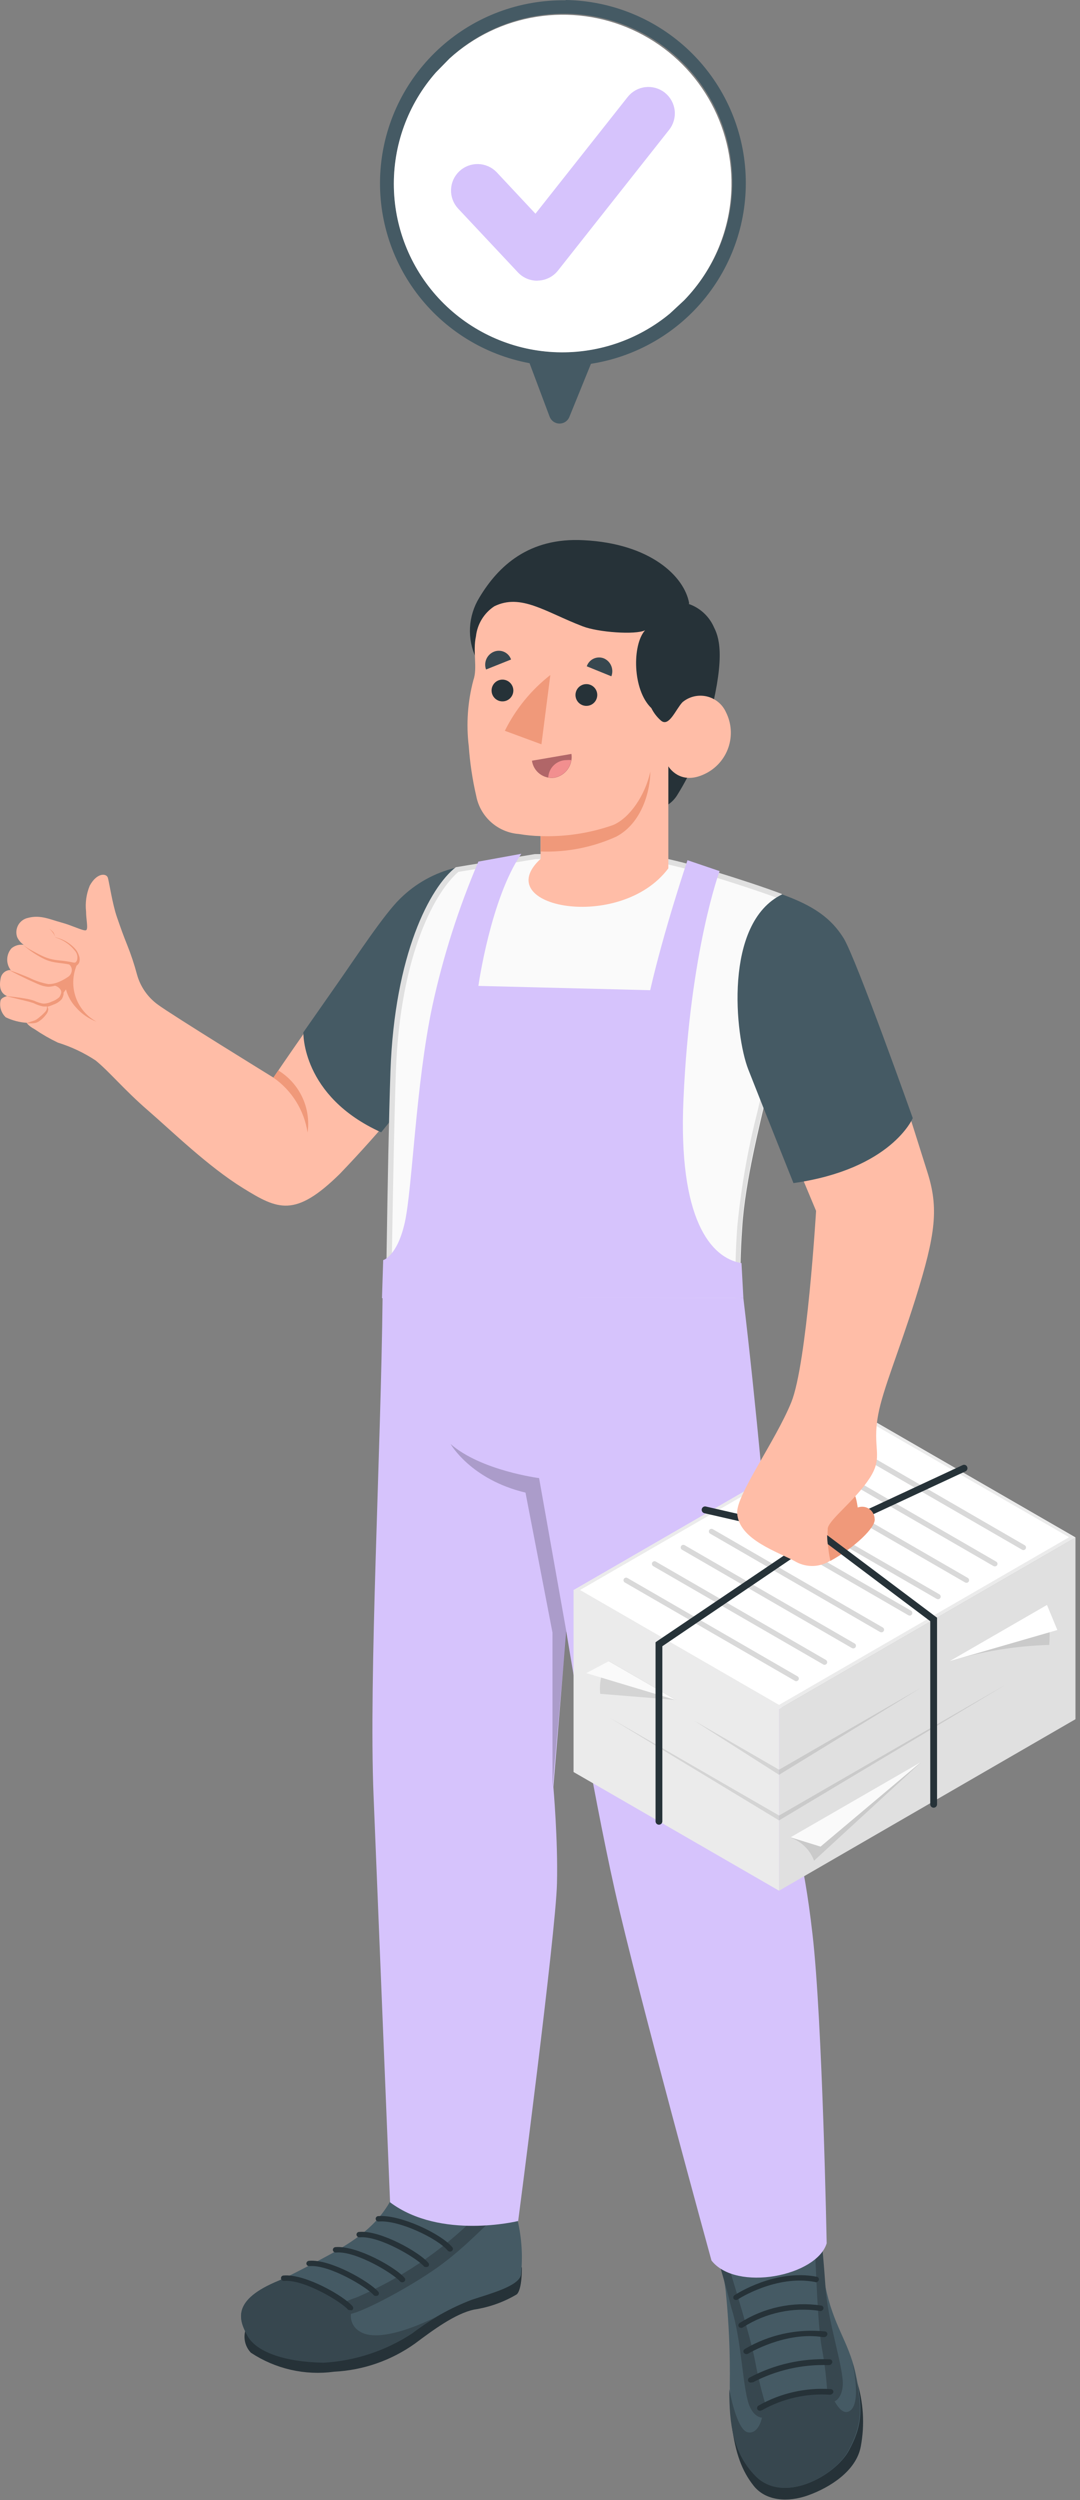
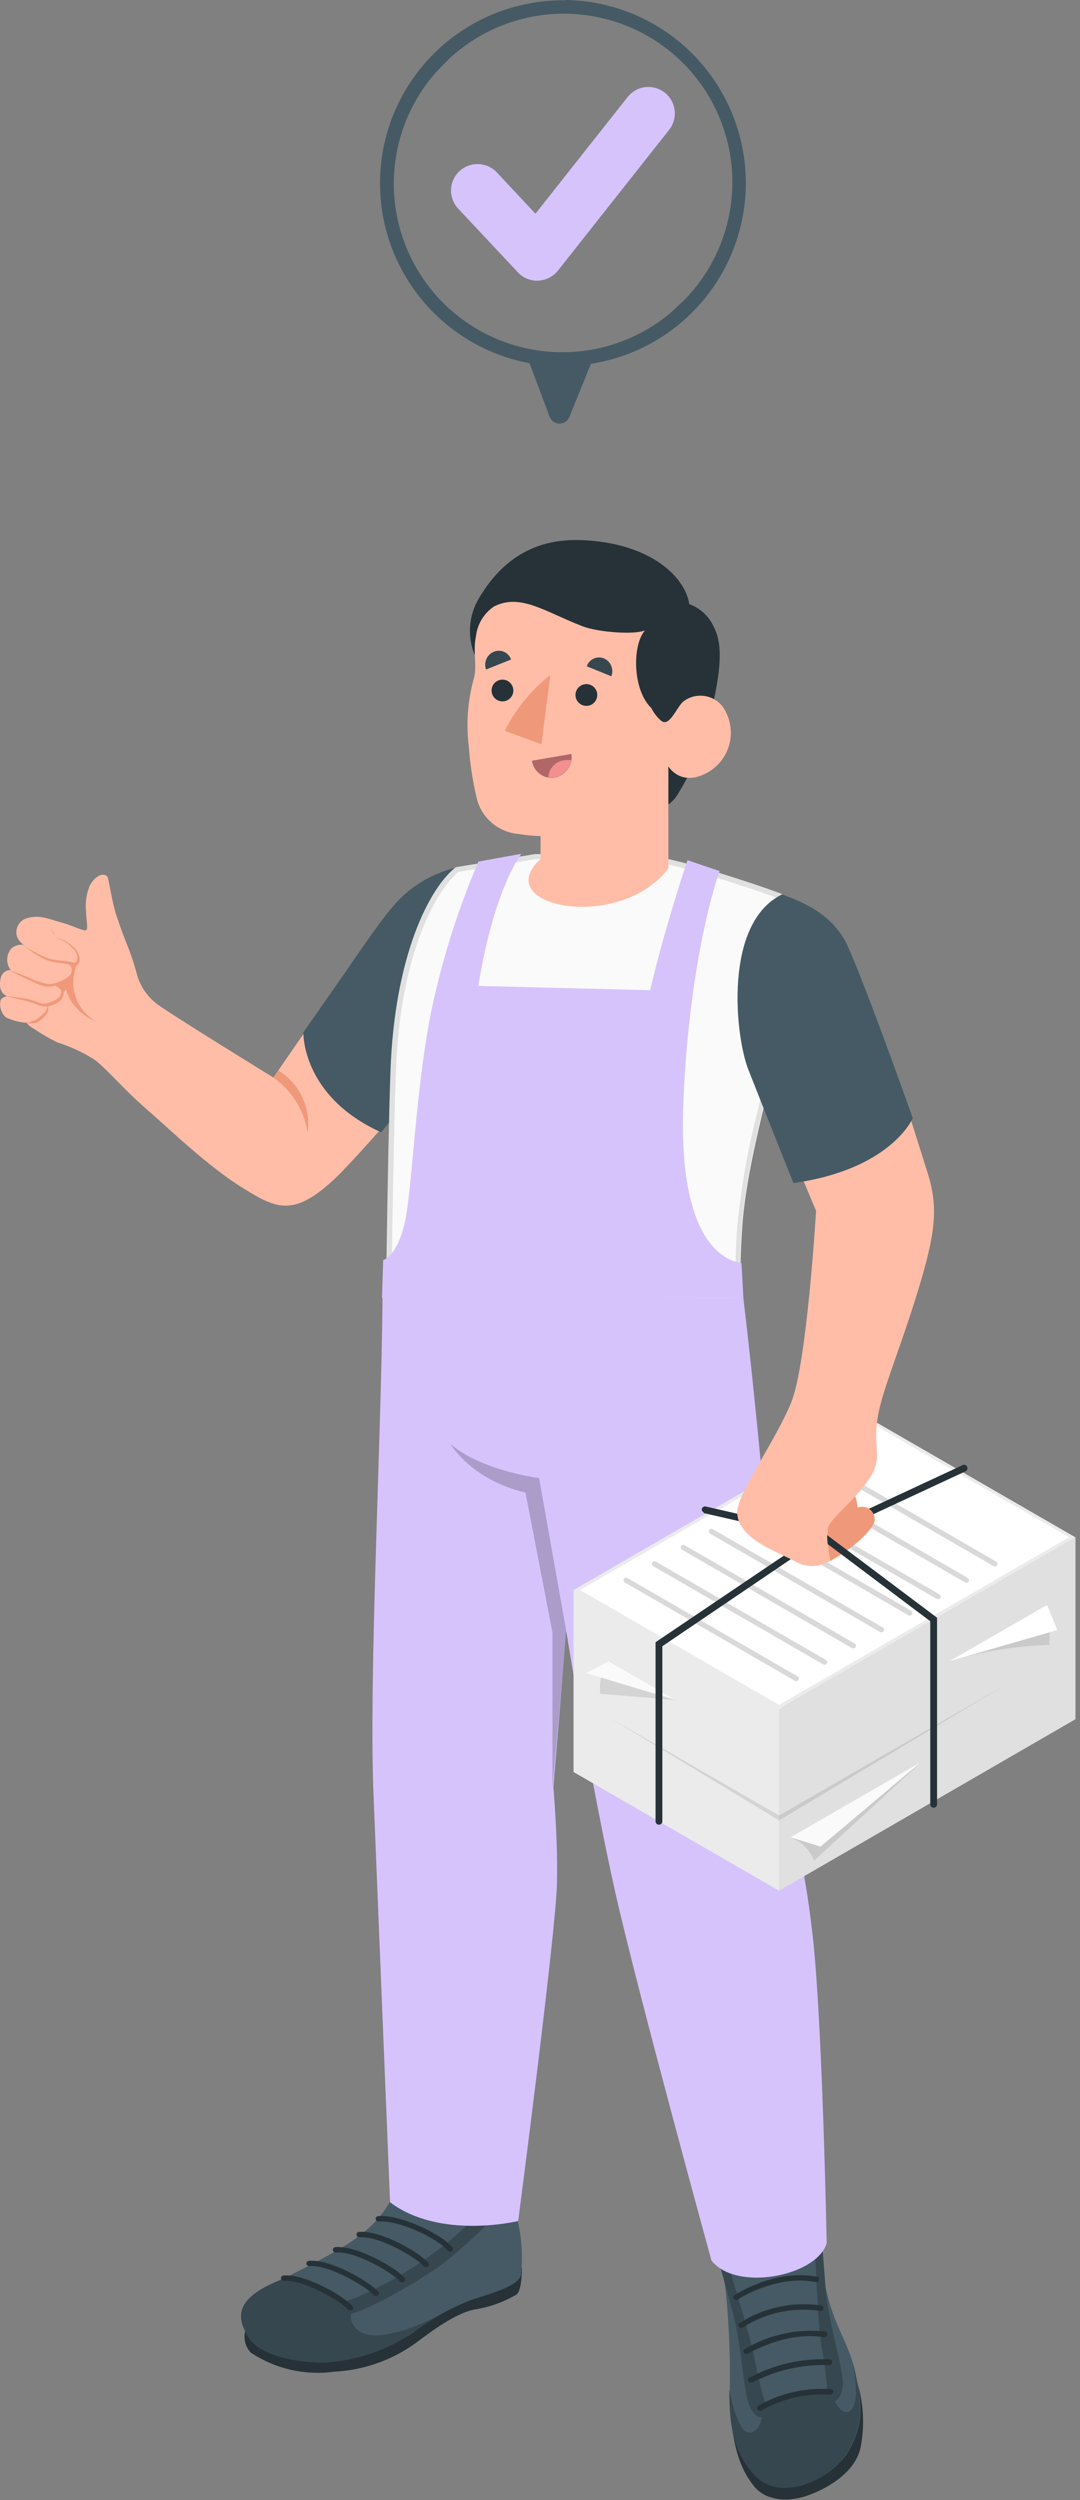
<svg xmlns="http://www.w3.org/2000/svg" width="108" height="250" viewBox="0 0 108 250" fill="none">
  <rect x="0" y="0" width="108" height="250" fill="#808080" stroke="none" />
  <path d="M56.545 0.03C51.961 -0.031 47.522 1.63 44.104 4.684C40.687 7.739 38.54 11.965 38.089 16.527C37.638 21.088 38.915 25.653 41.667 29.318C44.42 32.983 48.448 35.482 52.955 36.32L54.955 41.65C55.028 41.857 55.163 42.036 55.342 42.163C55.521 42.29 55.735 42.358 55.955 42.358C56.174 42.358 56.388 42.29 56.568 42.163C56.747 42.036 56.882 41.857 56.955 41.65L59.095 36.38C63.623 35.675 67.723 33.297 70.582 29.716C73.442 26.134 74.854 21.61 74.538 17.038C74.223 12.466 72.203 8.178 68.879 5.023C65.554 1.868 61.167 0.076 56.585 0L56.545 0.03ZM68.405 30.03L66.995 31.34C63.73 34.05 59.564 35.428 55.327 35.2C51.091 34.972 47.096 33.154 44.142 30.11C41.187 27.065 39.489 23.018 39.388 18.777C39.286 14.536 40.789 10.412 43.595 7.23L44.945 5.85C48.174 2.863 52.444 1.257 56.842 1.376C61.239 1.495 65.416 3.329 68.48 6.487C71.543 9.644 73.25 13.874 73.236 18.273C73.222 22.673 71.488 26.892 68.405 30.03Z" fill="#455A64" />
-   <path d="M73.145 18.59C73.079 22.871 71.384 26.965 68.405 30.04L66.995 31.35C63.73 34.059 59.563 35.438 55.327 35.21C51.091 34.982 47.096 33.164 44.141 30.12C41.187 27.075 39.489 23.028 39.388 18.787C39.286 14.545 40.789 10.422 43.595 7.24L44.945 5.86C47.377 3.648 50.404 2.196 53.652 1.682C56.899 1.168 60.227 1.615 63.223 2.968C66.22 4.321 68.756 6.52 70.519 9.296C72.282 12.072 73.194 15.302 73.145 18.59Z" fill="white" />
  <path d="M53.715 28.07C53.352 28.071 52.994 27.996 52.662 27.852C52.33 27.707 52.031 27.495 51.785 27.23L45.785 20.83C45.319 20.314 45.075 19.637 45.104 18.942C45.133 18.248 45.434 17.593 45.941 17.119C46.449 16.644 47.122 16.388 47.817 16.405C48.511 16.422 49.171 16.711 49.655 17.21L53.545 21.37L62.765 9.7C63.2 9.15 63.835 8.795 64.532 8.713C65.229 8.632 65.929 8.83 66.48 9.265C67.03 9.7 67.385 10.336 67.467 11.033C67.548 11.729 67.35 12.43 66.915 12.98L55.795 27.06C55.555 27.363 55.251 27.61 54.906 27.782C54.56 27.955 54.181 28.05 53.795 28.06L53.715 28.07Z" fill="#D6C3FC" />
  <path d="M9.557 106.041C10.966 107.191 12.406 108.971 14.796 111.041C17.186 113.111 20.797 116.641 24.287 118.801C27.776 120.961 29.497 121.801 33.986 117.381C38.099 113.097 41.893 108.518 45.337 103.681L45.596 86.851C41.867 87.851 39.706 89.851 37.346 93.291C32.897 99.801 29.887 104.001 27.346 107.761C27.346 107.761 17.087 101.441 15.757 100.441C14.752 99.701 14.026 98.644 13.697 97.441C13.425 96.421 13.091 95.419 12.697 94.441C12.296 93.441 12.146 93.011 11.697 91.721C11.246 90.431 10.927 88.261 10.787 87.781C10.646 87.301 9.687 87.261 8.977 88.561C8.637 89.379 8.51 90.27 8.607 91.151C8.607 91.941 8.847 92.901 8.607 93.021C8.367 93.141 7.257 92.551 6.137 92.251C5.017 91.951 4.037 91.451 2.787 91.791C2.584 91.835 2.393 91.923 2.226 92.047C2.06 92.171 1.921 92.329 1.82 92.51C1.719 92.692 1.658 92.892 1.64 93.099C1.622 93.306 1.648 93.514 1.717 93.711C1.86 94.021 2.085 94.287 2.367 94.481C2.152 94.452 1.935 94.468 1.727 94.526C1.518 94.584 1.325 94.685 1.157 94.821C0.892 95.118 0.738 95.497 0.722 95.894C0.705 96.292 0.827 96.683 1.067 97.001C0.828 96.997 0.597 97.079 0.413 97.231C0.23 97.383 0.107 97.596 0.067 97.831C-0.083 98.571 -0.023 99.301 0.707 99.611C0.707 99.611 0.097 99.741 0.047 100.091C-0.011 100.386 0.007 100.692 0.1 100.979C0.193 101.266 0.357 101.524 0.577 101.731C1.235 102.047 1.948 102.234 2.677 102.281C2.677 102.281 2.777 102.551 3.477 102.931C4.211 103.433 4.983 103.878 5.787 104.261C7.121 104.674 8.39 105.273 9.557 106.041Z" fill="#FFBDA7" />
  <path d="M27.336 107.76C28.251 108.395 29.026 109.211 29.614 110.157C30.202 111.102 30.591 112.159 30.756 113.26C30.929 112.05 30.744 110.816 30.223 109.711C29.702 108.605 28.869 107.677 27.826 107.04L27.336 107.76Z" fill="#F0997A" />
  <path d="M45.587 86.77C43.481 87.269 41.554 88.339 40.017 89.861C38.426 91.391 35.547 95.781 33.837 98.221L30.337 103.231C30.337 103.231 30.127 109.621 38.117 113.231L45.647 103.931L45.587 86.77Z" fill="#455A64" />
  <path d="M4.688 100.641C4.703 100.735 4.697 100.832 4.669 100.924C4.641 101.016 4.593 101.1 4.528 101.171C4.362 101.356 4.182 101.526 3.988 101.681C3.898 101.766 3.801 101.843 3.698 101.911C3.601 101.981 3.493 102.036 3.378 102.071L2.648 102.311C2.91 102.345 3.175 102.345 3.438 102.311C3.579 102.293 3.716 102.245 3.838 102.171C3.952 102.097 4.062 102.017 4.168 101.931C4.37 101.754 4.548 101.553 4.698 101.331C4.776 101.208 4.821 101.066 4.828 100.921C4.816 100.833 4.789 100.748 4.748 100.671C4.95 100.619 5.148 100.548 5.338 100.461C5.662 100.356 5.952 100.166 6.178 99.911C6.265 99.762 6.326 99.6 6.358 99.431C6.363 99.377 6.363 99.324 6.358 99.271L6.598 98.941C6.778 99.614 7.122 100.232 7.598 100.741C8.155 101.381 8.863 101.873 9.658 102.171C8.692 101.646 7.953 100.784 7.584 99.748C7.215 98.713 7.241 97.578 7.658 96.561C7.764 96.491 7.85 96.394 7.908 96.281C7.99 96.058 7.99 95.813 7.908 95.591C7.844 95.379 7.746 95.18 7.618 95.001C7.086 94.352 6.348 93.904 5.528 93.731C5.491 93.555 5.427 93.386 5.338 93.231C5.21 93.091 5.069 92.964 4.918 92.851C5.054 92.978 5.178 93.119 5.288 93.271C5.4 93.414 5.485 93.576 5.538 93.751C6.305 93.974 6.984 94.432 7.478 95.061C7.599 95.193 7.683 95.356 7.72 95.532C7.757 95.708 7.746 95.89 7.688 96.061C7.588 96.241 7.528 96.291 7.328 96.251C7.128 96.211 6.938 96.171 6.738 96.141C6.328 96.071 5.918 96.051 5.518 95.991C5.125 95.93 4.742 95.819 4.378 95.661C4.008 95.501 3.658 95.311 3.298 95.111C2.947 94.93 2.612 94.719 2.298 94.481C2.905 95.016 3.577 95.473 4.298 95.841C4.667 96.034 5.066 96.166 5.478 96.231C5.888 96.301 6.298 96.331 6.688 96.401L6.928 96.451C7.069 96.573 7.159 96.745 7.178 96.931C7.189 97.092 7.154 97.254 7.076 97.396C6.998 97.537 6.88 97.654 6.738 97.731C6.455 97.921 6.154 98.082 5.838 98.211C5.521 98.342 5.181 98.41 4.838 98.411C4.163 98.29 3.509 98.071 2.898 97.761C2.248 97.491 1.598 97.231 0.898 97.001C1.518 97.341 2.148 97.651 2.778 97.951L3.778 98.401C4.111 98.557 4.47 98.652 4.838 98.681C5.061 98.67 5.283 98.633 5.498 98.571C5.714 98.63 5.904 98.76 6.038 98.941C6.078 98.996 6.106 99.06 6.118 99.127C6.13 99.195 6.127 99.265 6.108 99.331C6.07 99.47 6.009 99.602 5.928 99.721C5.708 99.919 5.449 100.069 5.168 100.161C4.901 100.295 4.606 100.364 4.308 100.361C4.006 100.307 3.714 100.213 3.438 100.081C3.132 99.975 2.817 99.898 2.498 99.851C1.868 99.741 1.238 99.661 0.598 99.611L2.458 100.061C2.762 100.129 3.062 100.212 3.358 100.311C3.652 100.461 3.964 100.572 4.288 100.641C4.42 100.657 4.555 100.657 4.688 100.641Z" fill="#F0997A" />
  <path d="M63.895 85.34C66.366 85.791 68.81 86.382 71.215 87.11C73.975 87.96 76.315 88.73 78.215 89.44C78.404 96.272 77.854 103.105 76.575 109.82C76.105 112.01 74.505 118.08 74.225 122.73C73.882 127.568 74.013 132.427 74.615 137.24C74.615 137.24 67.455 142.56 52.145 141.41C40.145 140.5 38.555 136.07 38.555 136.07C38.555 136.07 38.775 116.07 39.085 107.17C39.495 95.52 43.025 88.8 45.625 86.77L53.515 85.46L63.895 85.34Z" fill="#FAFAFA" />
  <path d="M63.856 85.84L64.746 86.02C66.884 86.421 68.998 86.946 71.076 87.59C73.766 88.42 75.946 89.14 77.716 89.79C77.875 96.469 77.326 103.147 76.076 109.71C75.996 110.11 75.866 110.63 75.726 111.24C74.765 115.003 74.097 118.834 73.726 122.7C73.381 127.464 73.505 132.25 74.096 136.99C72.906 137.76 67.096 141.07 56.406 141.07C55.026 141.07 53.606 141.01 52.176 140.91C41.526 140.1 39.326 136.5 39.056 135.97C39.056 134.37 39.296 115.61 39.586 107.19C40.016 95.19 43.666 89.03 45.836 87.19L53.556 85.91L63.866 85.79M63.866 85.29L53.476 85.41L45.586 86.72C42.986 88.72 39.456 95.47 39.046 107.12C38.736 115.98 38.516 136.02 38.516 136.02C38.516 136.02 40.076 140.45 52.106 141.36C53.596 141.47 55.016 141.52 56.366 141.52C68.746 141.52 74.576 137.19 74.576 137.19C73.974 132.378 73.843 127.518 74.186 122.68C74.466 118.03 76.066 111.96 76.536 109.77C77.815 103.056 78.365 96.223 78.176 89.39C76.286 88.68 73.946 87.91 71.176 87.06C68.771 86.332 66.327 85.741 63.856 85.29H63.866Z" fill="#E0E0E0" />
  <path d="M68.256 60.23C68.951 60.361 69.604 60.66 70.155 61.104C70.706 61.547 71.14 62.119 71.416 62.77C72.036 63.98 72.486 66.18 70.776 72.471C70.125 74.923 69.114 77.265 67.776 79.421C67.379 80.114 66.731 80.629 65.966 80.861L66.096 76.02L66.276 72.65C66.276 72.65 63.556 70.191 63.276 67.77C63.038 66.085 63.357 64.368 64.186 62.88L68.256 60.23Z" fill="#263238" />
  <path d="M68.918 60.34C68.448 57.62 64.998 54.34 58.348 54.02C52.898 53.73 49.828 56.59 47.928 59.77C47.375 60.673 47.057 61.698 47.001 62.755C46.945 63.811 47.154 64.865 47.608 65.82L64.288 64.96L68.918 60.34Z" fill="#263238" />
  <path d="M70.486 77.391C67.976 78.611 66.836 76.631 66.836 76.631V86.831C62.026 93.271 48.836 90.711 54.056 85.891V83.611C53.328 83.592 52.603 83.522 51.886 83.401C50.858 83.323 49.885 82.91 49.115 82.225C48.346 81.541 47.822 80.622 47.626 79.611C47.245 77.966 46.995 76.294 46.876 74.611C46.61 72.405 46.766 70.168 47.336 68.021C47.776 66.791 47.256 65.161 47.596 63.631C47.663 63.027 47.861 62.446 48.178 61.928C48.494 61.409 48.92 60.967 49.426 60.631C52.096 59.311 54.556 61.211 58.266 62.631C59.806 63.231 63.526 63.501 64.506 63.031C63.216 64.461 63.226 68.981 65.136 70.811C65.368 71.282 65.691 71.704 66.086 72.051C66.896 72.761 67.566 70.941 68.246 70.221C68.578 69.943 68.969 69.747 69.389 69.646C69.81 69.545 70.248 69.543 70.669 69.64C71.091 69.737 71.484 69.93 71.818 70.204C72.152 70.478 72.418 70.826 72.596 71.221C72.869 71.763 73.032 72.355 73.073 72.961C73.115 73.567 73.035 74.175 72.839 74.75C72.642 75.325 72.333 75.854 71.929 76.308C71.525 76.761 71.034 77.129 70.486 77.391Z" fill="#FFBDA7" />
-   <path d="M54.084 83.61C56.535 83.692 58.98 83.319 61.294 82.51C63.014 81.79 64.534 79.46 65.034 77.16C65.034 79.01 64.224 82.3 61.614 83.67C59.248 84.737 56.668 85.243 54.074 85.15L54.084 83.61Z" fill="#F0997A" />
  <path d="M58.676 66.63L61.136 67.63C61.267 67.294 61.263 66.92 61.125 66.587C60.987 66.253 60.726 65.986 60.396 65.84C60.231 65.774 60.055 65.741 59.878 65.746C59.701 65.749 59.526 65.79 59.365 65.864C59.204 65.938 59.06 66.044 58.941 66.176C58.823 66.308 58.732 66.462 58.676 66.63Z" fill="#37474F" />
  <path d="M48.605 66.95L51.105 65.95C51.049 65.783 50.959 65.63 50.84 65.499C50.722 65.369 50.579 65.264 50.419 65.191C50.258 65.118 50.085 65.078 49.909 65.075C49.733 65.071 49.558 65.104 49.395 65.17C49.058 65.306 48.787 65.568 48.64 65.9C48.492 66.233 48.48 66.609 48.605 66.95Z" fill="#37474F" />
  <path d="M59.726 69.54C59.718 69.755 59.646 69.963 59.52 70.138C59.394 70.313 59.218 70.446 59.017 70.521C58.814 70.596 58.595 70.609 58.385 70.56C58.175 70.51 57.985 70.399 57.838 70.241C57.692 70.083 57.595 69.885 57.561 69.673C57.526 69.46 57.556 69.242 57.646 69.046C57.735 68.85 57.881 68.685 58.065 68.572C58.248 68.458 58.461 68.402 58.676 68.41C58.819 68.415 58.96 68.448 59.09 68.508C59.221 68.568 59.338 68.652 59.435 68.757C59.533 68.862 59.609 68.985 59.659 69.12C59.709 69.254 59.731 69.397 59.726 69.54Z" fill="#263238" />
  <path d="M51.336 69.091C51.327 69.306 51.256 69.514 51.129 69.689C51.003 69.863 50.828 69.997 50.626 70.072C50.424 70.147 50.204 70.16 49.994 70.111C49.785 70.061 49.594 69.95 49.448 69.792C49.301 69.634 49.204 69.436 49.17 69.224C49.136 69.011 49.165 68.793 49.255 68.597C49.345 68.4 49.49 68.236 49.674 68.122C49.857 68.009 50.07 67.953 50.285 67.961C50.574 67.974 50.845 68.099 51.042 68.311C51.238 68.522 51.344 68.802 51.336 69.091Z" fill="#263238" />
  <path d="M55.034 67.5L54.144 74.43L50.484 73.08C51.564 70.903 53.119 68.996 55.034 67.5Z" fill="#F0997A" />
  <path d="M57.145 75.391L53.195 76.071C53.232 76.332 53.32 76.583 53.454 76.81C53.588 77.036 53.766 77.235 53.977 77.392C54.188 77.55 54.428 77.665 54.683 77.73C54.939 77.795 55.205 77.809 55.465 77.771C55.998 77.666 56.469 77.36 56.782 76.917C57.095 76.474 57.225 75.927 57.145 75.391Z" fill="#B16668" />
  <path d="M56.644 76.01C56.804 75.995 56.965 75.995 57.124 76.01C57.062 76.436 56.868 76.833 56.571 77.144C56.274 77.456 55.887 77.668 55.464 77.75C55.252 77.781 55.036 77.781 54.824 77.75C54.847 77.282 55.049 76.841 55.387 76.517C55.726 76.194 56.176 76.012 56.644 76.01Z" fill="#F28F8F" />
  <path d="M50.677 218.23L51.677 208.89L40.867 209.59C40.867 209.59 41.027 214.66 41.177 217.53C41.267 219.23 38.957 222.38 38.957 222.38C38.957 222.38 44.037 225.07 46.757 224.13C47.791 223.683 48.704 222.996 49.421 222.127C50.137 221.258 50.636 220.23 50.877 219.13C50.857 218.34 50.677 218.23 50.677 218.23Z" fill="#FFBDA7" />
  <path d="M24.629 232.779C24.455 233.194 24.406 233.651 24.488 234.093C24.569 234.535 24.778 234.944 25.089 235.27C27.543 236.894 30.504 237.569 33.419 237.169C36.335 237.022 39.146 236.04 41.519 234.339C43.209 233.079 45.519 231.339 47.449 230.949C48.94 230.722 50.373 230.209 51.669 229.439C52.229 228.949 52.189 226.729 52.189 226.729L24.629 232.779Z" fill="#263238" />
  <path d="M50.678 218.17C50.825 218.178 50.965 218.234 51.078 218.33C51.19 218.426 51.267 218.556 51.298 218.7C51.418 219.32 51.518 221.09 51.778 222.1C52.18 223.867 52.288 225.688 52.098 227.49C51.858 228.63 48.998 229.37 47.167 229.98C45.035 230.797 43.034 231.922 41.228 233.32C38.603 235.052 35.559 236.041 32.417 236.18C29.227 236.11 25.637 235.09 24.828 233.7C23.828 231.99 23.128 230 27.908 228.05C28.808 227.68 31.988 226 33.078 225.4C36.017 223.75 38.078 222.23 39.478 219.25C39.596 218.879 39.84 218.561 40.167 218.35C40.465 218.24 40.788 218.219 41.098 218.29C42.667 218.477 44.221 218.778 45.748 219.19C46.378 219.48 47.278 219.82 47.248 220.58C47.228 220.842 47.164 221.099 47.058 221.34C46.998 221.49 46.948 221.7 47.058 221.79C47.168 221.88 47.378 221.79 47.498 221.68C47.972 221.254 48.41 220.789 48.808 220.29C49.031 220.026 49.286 219.791 49.568 219.59C49.849 219.447 50.122 219.291 50.388 219.12C50.718 218.86 50.658 218.53 50.678 218.17Z" fill="#455A64" />
  <path d="M41.227 233.32C42.067 232.7 42.957 232.1 43.847 231.57C43.847 231.57 38.217 234.57 35.987 233.15C35.58 232.921 35.28 232.541 35.151 232.092C35.022 231.643 35.074 231.161 35.297 230.75C35.297 230.39 30.297 227.75 28.837 227.61C28.447 227.81 28.117 227.96 27.907 228.05C23.127 230 23.837 231.99 24.827 233.7C25.637 235.09 28.227 236.2 32.367 236.27C35.53 236.089 38.587 235.071 41.227 233.32Z" fill="#37474F" />
  <path d="M35.706 229.72C32.706 230.72 33.986 231.29 34.806 231.41C35.626 231.53 40.646 228.94 43.706 226.77C46.766 224.6 48.936 222.02 50.126 221.19C50.566 220.88 51.046 220.5 51.476 220.19C51.406 219.59 51.346 219.04 51.296 218.75C51.266 218.605 51.188 218.475 51.076 218.38C50.964 218.284 50.824 218.228 50.676 218.22C50.676 218.58 50.676 218.91 50.426 219.17C50.161 219.34 49.888 219.497 49.606 219.64C49.325 219.841 49.07 220.076 48.846 220.34C48.449 220.839 48.011 221.304 47.536 221.73C44.129 225.112 40.116 227.822 35.706 229.72Z" fill="#37474F" />
  <path d="M35.029 231.01C35.087 231.034 35.152 231.034 35.209 231.01C35.239 230.99 35.264 230.963 35.282 230.932C35.301 230.901 35.313 230.867 35.318 230.831C35.323 230.796 35.32 230.759 35.31 230.725C35.3 230.69 35.283 230.658 35.259 230.63C34.439 229.63 30.529 227.36 28.359 227.55C28.323 227.55 28.286 227.558 28.252 227.573C28.219 227.587 28.189 227.609 28.164 227.637C28.14 227.664 28.121 227.696 28.11 227.732C28.099 227.767 28.095 227.804 28.099 227.84C28.103 227.877 28.114 227.913 28.132 227.945C28.149 227.978 28.173 228.007 28.202 228.03C28.231 228.053 28.264 228.071 28.3 228.081C28.335 228.091 28.373 228.094 28.409 228.09C30.409 227.92 34.159 230.2 34.799 230.96C34.832 230.984 34.87 231.001 34.909 231.01C34.949 231.018 34.99 231.018 35.029 231.01Z" fill="#263238" />
  <path d="M37.627 229.589C37.692 229.589 37.755 229.568 37.807 229.529C37.834 229.506 37.856 229.477 37.871 229.444C37.887 229.411 37.894 229.376 37.894 229.339C37.894 229.303 37.887 229.268 37.871 229.235C37.856 229.202 37.834 229.173 37.807 229.149C36.987 228.199 33.077 225.889 30.907 226.079C30.87 226.081 30.834 226.089 30.8 226.104C30.767 226.12 30.737 226.141 30.712 226.168C30.687 226.195 30.667 226.227 30.654 226.261C30.642 226.296 30.636 226.333 30.637 226.369C30.642 226.406 30.654 226.442 30.673 226.474C30.692 226.506 30.717 226.534 30.747 226.557C30.776 226.579 30.81 226.595 30.846 226.604C30.883 226.613 30.92 226.615 30.957 226.609C32.957 226.449 36.697 228.729 37.347 229.489C37.38 229.53 37.424 229.56 37.473 229.578C37.522 229.596 37.576 229.6 37.627 229.589Z" fill="#263238" />
  <path d="M40.216 228.23C40.284 228.23 40.35 228.209 40.406 228.17C40.437 228.151 40.463 228.125 40.483 228.094C40.502 228.063 40.515 228.028 40.52 227.992C40.524 227.956 40.521 227.919 40.51 227.884C40.499 227.849 40.481 227.817 40.456 227.79C39.636 226.79 35.726 224.53 33.546 224.71C33.509 224.713 33.473 224.723 33.44 224.739C33.407 224.756 33.378 224.778 33.353 224.806C33.329 224.834 33.311 224.867 33.299 224.902C33.288 224.937 33.283 224.974 33.286 225.01C33.298 225.084 33.338 225.15 33.398 225.194C33.458 225.239 33.532 225.259 33.606 225.25C35.606 225.08 39.346 227.37 39.996 228.13C40.024 228.161 40.057 228.186 40.095 228.203C40.133 228.221 40.174 228.23 40.216 228.23Z" fill="#263238" />
  <path d="M42.629 226.7C42.696 226.704 42.763 226.686 42.819 226.65C42.845 226.626 42.866 226.596 42.88 226.564C42.894 226.531 42.902 226.496 42.902 226.46C42.902 226.424 42.894 226.389 42.88 226.356C42.866 226.324 42.845 226.294 42.819 226.27C41.999 225.27 38.079 223 35.919 223.19C35.882 223.19 35.845 223.197 35.811 223.212C35.777 223.227 35.746 223.249 35.721 223.276C35.696 223.303 35.676 223.335 35.664 223.37C35.651 223.406 35.646 223.443 35.649 223.48C35.659 223.555 35.698 223.624 35.758 223.67C35.818 223.717 35.894 223.738 35.969 223.73C37.969 223.56 41.709 225.84 42.359 226.6C42.391 226.64 42.433 226.67 42.48 226.687C42.528 226.705 42.579 226.709 42.629 226.7Z" fill="#263238" />
  <path d="M44.997 225.16C45.062 225.16 45.125 225.139 45.177 225.1C45.208 225.081 45.234 225.055 45.254 225.024C45.273 224.993 45.286 224.958 45.291 224.922C45.296 224.886 45.292 224.849 45.281 224.814C45.27 224.779 45.252 224.747 45.227 224.72C44.107 223.37 40.007 221.43 37.827 221.61C37.791 221.612 37.755 221.62 37.722 221.636C37.689 221.651 37.66 221.673 37.635 221.7C37.611 221.727 37.593 221.759 37.581 221.793C37.569 221.828 37.564 221.864 37.567 221.9C37.577 221.976 37.616 222.044 37.676 222.091C37.736 222.137 37.812 222.159 37.887 222.15C39.887 221.98 43.767 223.85 44.767 225.05C44.795 225.084 44.83 225.112 44.87 225.131C44.91 225.15 44.953 225.16 44.997 225.16Z" fill="#263238" />
  <path d="M72.056 223.28L69.586 214.43L80.586 212.75L81.086 221.31C81.086 221.31 82.256 224.37 81.586 225.5C80.916 226.63 73.586 227.9 72.906 227.17C72.226 226.44 72.056 223.28 72.056 223.28Z" fill="#FFBDA7" />
  <path d="M73.188 242.59C73.547 245.33 74.188 247.1 75.377 248.59C76.567 250.08 78.748 250.28 80.847 249.52C82.948 248.76 85.618 247.12 86.078 244.65C86.49 242.453 86.349 240.188 85.668 238.06L73.188 242.59Z" fill="#263238" />
  <path d="M81.097 221.31C81.977 221.26 81.806 225.02 82.546 228.67C83.346 232.59 84.806 234.05 85.546 237.26C86.346 240.92 86.227 242.62 84.876 245.08C83.526 247.54 78.396 250.46 75.586 247.58C73.296 245.23 73.026 242.32 72.977 238.58C73.027 235.401 72.89 232.223 72.567 229.06C72.216 226.29 71.366 223.83 72.116 223.41C72.196 223.82 72.287 224.33 72.376 224.73C72.466 225.13 72.626 226.53 73.126 226.48C73.141 226.126 73.121 225.771 73.067 225.42C73.034 225.261 73.032 225.097 73.063 224.937C73.094 224.777 73.156 224.626 73.246 224.49C73.666 224.152 74.149 223.901 74.666 223.75C75.526 223.49 77.056 223.15 77.926 222.96C78.366 222.86 78.806 222.79 79.246 222.73C79.621 222.68 80.001 222.68 80.376 222.73C80.479 222.742 80.577 222.777 80.663 222.833C80.75 222.888 80.823 222.962 80.876 223.05C80.926 223.184 80.95 223.327 80.946 223.47C80.965 223.726 81.019 223.979 81.106 224.22C81.106 224.32 81.236 224.45 81.366 224.4C81.496 224.35 81.496 224.25 81.496 224.16C81.496 223.71 81.386 223.39 81.326 222.87C81.326 222.63 81.236 222.3 81.216 222.06C81.196 221.82 81.126 221.55 81.097 221.31Z" fill="#455A64" />
  <path d="M85.236 236.229C85.356 236.759 86.096 240.229 85.036 241.049C83.976 241.869 83.036 239.189 83.036 239.189C80.631 239.097 78.252 239.705 76.186 240.939C76.426 241.489 75.916 243.479 74.776 243.229C73.636 242.979 72.936 238.95 72.926 238.9C72.926 242.49 73.306 245.309 75.526 247.589C78.336 250.469 83.466 247.589 84.816 245.089C86.166 242.589 86.286 240.93 85.486 237.27C85.426 236.89 85.336 236.549 85.236 236.229Z" fill="#37474F" />
  <path d="M82.738 239.46C82.848 240.81 84.338 240.15 84.278 238.23C84.218 236.31 82.748 231.96 82.548 228.67C82.228 224.17 81.978 221.26 81.098 221.31C81.092 221.357 81.092 221.404 81.098 221.45L81.338 223.33C81.338 223.6 81.418 223.84 81.438 224.13C81.628 226.88 81.738 232.23 82.168 234.71C82.463 236.279 82.653 237.866 82.738 239.46Z" fill="#37474F" />
  <path d="M76.669 240.83C76.195 239.312 75.814 237.765 75.529 236.2C75.069 233.75 73.529 228.84 72.739 226.2C72.537 225.724 72.399 225.223 72.329 224.71C72.249 224.34 72.169 223.87 72.089 223.48V223.4C71.559 223.71 71.769 225.84 72.089 226.94C72.409 228.04 72.759 229.22 73.139 230.8C74.139 233.91 74.259 238.59 74.869 240.38C75.479 242.17 77.039 242.11 76.669 240.83Z" fill="#37474F" />
  <path d="M76.116 241.05L76.236 241C78.288 239.851 80.629 239.32 82.976 239.47C83.053 239.473 83.13 239.451 83.194 239.408C83.259 239.365 83.308 239.303 83.336 239.23C83.343 239.192 83.342 239.152 83.332 239.114C83.322 239.076 83.305 239.04 83.28 239.01C83.255 238.979 83.224 238.955 83.189 238.937C83.153 238.92 83.115 238.911 83.076 238.91C80.564 238.74 78.057 239.311 75.866 240.55C75.829 240.568 75.797 240.593 75.772 240.624C75.746 240.655 75.727 240.691 75.717 240.73C75.706 240.769 75.704 240.81 75.711 240.849C75.718 240.889 75.733 240.927 75.756 240.96C75.798 241.012 75.856 241.049 75.921 241.065C75.986 241.081 76.054 241.076 76.116 241.05Z" fill="#263238" />
  <path d="M75.196 238.23H75.296C77.624 237.01 80.229 236.417 82.856 236.51C82.939 236.515 83.022 236.491 83.09 236.441C83.157 236.392 83.205 236.321 83.226 236.24C83.234 236.202 83.232 236.163 83.223 236.125C83.213 236.088 83.195 236.053 83.17 236.023C83.145 235.993 83.114 235.969 83.079 235.953C83.043 235.937 83.005 235.929 82.966 235.93C80.185 235.812 77.423 236.44 74.966 237.75C74.93 237.766 74.897 237.789 74.87 237.819C74.843 237.848 74.823 237.883 74.811 237.921C74.798 237.958 74.794 237.999 74.799 238.038C74.803 238.078 74.816 238.116 74.836 238.15C74.88 238.199 74.939 238.233 75.003 238.247C75.068 238.261 75.135 238.255 75.196 238.23Z" fill="#263238" />
  <path d="M82.468 233.71C82.527 233.697 82.582 233.669 82.628 233.629C82.673 233.588 82.708 233.537 82.728 233.48C82.74 233.442 82.744 233.402 82.739 233.363C82.733 233.324 82.719 233.287 82.696 233.254C82.674 233.221 82.645 233.194 82.61 233.174C82.576 233.154 82.538 233.143 82.498 233.14C79.713 232.854 76.909 233.467 74.498 234.89C74.462 234.906 74.43 234.931 74.404 234.961C74.379 234.991 74.36 235.026 74.35 235.064C74.339 235.102 74.337 235.143 74.344 235.182C74.35 235.221 74.366 235.258 74.388 235.29C74.443 235.354 74.519 235.395 74.602 235.406C74.685 235.417 74.769 235.397 74.838 235.35C74.838 235.35 78.548 233.11 82.298 233.71H82.468Z" fill="#263238" />
  <path d="M82.068 231.11C82.128 231.099 82.184 231.073 82.231 231.035C82.279 230.996 82.315 230.947 82.338 230.89C82.35 230.853 82.354 230.814 82.349 230.776C82.344 230.737 82.331 230.7 82.309 230.667C82.288 230.635 82.26 230.607 82.227 230.587C82.194 230.567 82.157 230.554 82.118 230.55C79.284 230.129 76.392 230.747 73.978 232.29C73.943 232.309 73.912 232.336 73.889 232.368C73.865 232.4 73.849 232.437 73.841 232.476C73.833 232.515 73.834 232.556 73.844 232.595C73.854 232.633 73.873 232.669 73.898 232.7C73.96 232.755 74.04 232.785 74.123 232.785C74.206 232.785 74.286 232.755 74.348 232.7C76.601 231.274 79.289 230.7 81.928 231.08C81.972 231.101 82.02 231.111 82.068 231.11Z" fill="#263238" />
  <path d="M81.619 228.23C81.677 228.218 81.732 228.191 81.777 228.153C81.822 228.114 81.858 228.065 81.879 228.01C81.891 227.973 81.895 227.934 81.89 227.896C81.885 227.857 81.872 227.82 81.851 227.787C81.83 227.755 81.801 227.727 81.768 227.707C81.735 227.687 81.698 227.674 81.659 227.67C77.509 226.88 73.659 229.39 73.479 229.5C73.444 229.519 73.413 229.544 73.388 229.576C73.363 229.607 73.346 229.644 73.336 229.682C73.327 229.721 73.326 229.762 73.333 229.801C73.341 229.84 73.356 229.877 73.379 229.91C73.44 229.967 73.521 229.999 73.604 229.999C73.688 229.999 73.768 229.967 73.829 229.91C73.829 229.91 77.609 227.46 81.469 228.19L81.619 228.23Z" fill="#263238" />
  <path d="M74.337 129.81C76.847 150.81 78.937 180.81 78.937 180.81C79.127 182.46 80.327 185.27 81.247 193.4C82.247 201.97 82.667 224.33 82.667 224.33C81.667 227.62 73.617 229.21 71.147 226.05C71.147 226.05 63.777 199.25 61.487 189.05C59.147 178.61 56.627 163.13 56.627 163.13L55.337 178.7C55.337 178.7 55.807 184.02 55.697 188.36C55.577 193.36 51.817 222.1 51.817 222.1C51.817 222.1 44.057 224.01 39.007 220.23C39.007 220.23 37.597 185.64 37.357 179.58C36.867 167.69 38.097 145.14 38.257 129.78L74.337 129.81Z" fill="#D6C3FC" />
  <path d="M74.339 129.81L74.149 126.31C71.079 125.81 67.799 121.92 68.349 109.89C69.009 95.04 71.959 87.11 71.959 87.11L68.749 86.02C68.749 86.02 66.389 93.02 65.019 99.02L47.839 98.59C47.839 98.59 49.059 89.87 52.129 85.38L47.839 86.16C45.854 90.81 44.313 95.639 43.239 100.58C41.569 108.43 41.239 118.86 40.479 122.25C39.719 125.64 38.319 126.01 38.319 126.01L38.199 129.82L74.339 129.81Z" fill="#D6C3FC" />
  <path opacity="0.2" d="M56.649 163.23L53.909 147.81C53.909 147.81 48.089 147.06 45.059 144.4C45.059 144.4 47.059 147.95 52.549 149.26L55.249 163.26V178.72L56.649 163.23Z" fill="black" />
  <path d="M107.546 171.92L77.906 189.07V170.89L107.546 153.74V171.92Z" fill="#E0E0E0" />
  <path d="M57.355 177.201L77.906 189.07V170.891L57.355 159.021V177.201Z" fill="#EBEBEB" />
  <path d="M107.545 153.74L87.005 141.88L57.355 159.02L77.906 170.89L107.545 153.74Z" fill="white" />
  <path d="M86.996 142.23L106.906 153.72L77.906 170.49L58.006 159L87.006 142.23M87.006 141.86L57.336 159.02L77.886 170.89L107.526 153.74L86.976 141.88L87.006 141.86Z" fill="#EBEBEB" />
-   <path opacity="0.1" d="M92.105 168.771L77.904 176.97L69.394 172.051L77.904 177.48L92.105 168.771Z" fill="black" />
  <path opacity="0.1" d="M100.615 168.44L77.905 181.55L60.875 171.72L77.905 182.04L100.615 168.44Z" fill="black" />
  <path opacity="0.1" d="M104.696 160.49C104.941 161.808 105.019 163.153 104.926 164.49C101.535 164.592 98.172 165.143 94.926 166.13L104.696 160.49Z" fill="black" />
  <path d="M104.695 160.49L94.945 166.12L105.735 163L104.695 160.49Z" fill="white" />
  <path opacity="0.1" d="M92.105 176.23L81.405 186.07C81.207 185.536 80.894 185.052 80.488 184.653C80.082 184.254 79.592 183.949 79.055 183.76L92.105 176.23Z" fill="black" />
  <path d="M92.105 176.2L82.055 184.66L79.055 183.73L92.105 176.2Z" fill="#FAFAFA" />
  <path opacity="0.1" d="M60.785 166.231L60.875 166.101L67.635 170.001L60.025 169.381C59.893 168.273 60.163 167.156 60.785 166.231Z" fill="black" />
  <path d="M67.635 170.02L60.875 166.12L58.625 167.31L67.635 170.02Z" fill="#FAFAFA" />
  <g opacity="0.15">
-     <path d="M102.336 155.01C102.382 155.009 102.428 154.997 102.468 154.974C102.508 154.951 102.542 154.919 102.566 154.88C102.584 154.85 102.595 154.817 102.6 154.782C102.604 154.748 102.602 154.713 102.593 154.679C102.583 154.646 102.567 154.614 102.546 154.587C102.524 154.56 102.497 154.537 102.466 154.52L85.466 144.68C85.436 144.663 85.403 144.651 85.368 144.647C85.334 144.642 85.299 144.645 85.265 144.654C85.232 144.663 85.2 144.679 85.173 144.701C85.146 144.723 85.123 144.75 85.106 144.78C85.073 144.842 85.065 144.913 85.084 144.98C85.103 145.047 85.147 145.105 85.206 145.14L102.206 154.97C102.246 154.993 102.291 155.006 102.336 155.01Z" fill="black" />
    <path d="M99.487 156.64C99.533 156.641 99.579 156.63 99.62 156.607C99.66 156.584 99.694 156.551 99.717 156.51C99.734 156.481 99.746 156.449 99.75 156.415C99.754 156.381 99.752 156.347 99.742 156.314C99.733 156.281 99.717 156.25 99.695 156.224C99.674 156.198 99.647 156.176 99.617 156.16L82.617 146.32C82.556 146.286 82.484 146.277 82.416 146.296C82.349 146.315 82.291 146.359 82.257 146.42C82.222 146.481 82.213 146.554 82.232 146.621C82.251 146.689 82.296 146.746 82.357 146.78L99.357 156.61C99.397 156.63 99.442 156.64 99.487 156.64Z" fill="black" />
    <path d="M96.647 158.28C96.694 158.281 96.739 158.269 96.78 158.246C96.82 158.223 96.854 158.19 96.877 158.15C96.91 158.089 96.918 158.017 96.899 157.95C96.881 157.883 96.837 157.826 96.777 157.79L79.777 147.96C79.716 147.926 79.644 147.917 79.576 147.935C79.509 147.954 79.451 147.999 79.417 148.06C79.382 148.121 79.374 148.193 79.392 148.261C79.411 148.328 79.456 148.385 79.517 148.42L96.517 158.25C96.558 158.269 96.602 158.28 96.647 158.28Z" fill="black" />
    <path d="M93.808 159.921C93.855 159.921 93.9 159.91 93.941 159.887C93.981 159.864 94.015 159.831 94.038 159.791C94.071 159.729 94.079 159.658 94.061 159.59C94.042 159.523 93.998 159.466 93.938 159.431L76.938 149.601C76.877 149.568 76.805 149.56 76.738 149.578C76.671 149.597 76.614 149.641 76.578 149.701C76.561 149.73 76.549 149.762 76.545 149.796C76.541 149.83 76.543 149.864 76.553 149.897C76.562 149.93 76.578 149.96 76.6 149.987C76.621 150.013 76.648 150.035 76.678 150.051L93.678 159.891C93.719 159.91 93.763 159.92 93.808 159.921Z" fill="black" />
    <path d="M90.966 161.56C91.013 161.561 91.059 161.55 91.099 161.527C91.14 161.504 91.173 161.471 91.196 161.43C91.23 161.37 91.24 161.299 91.223 161.232C91.206 161.165 91.165 161.107 91.106 161.07L74.106 151.24C74.077 151.223 74.045 151.212 74.011 151.207C73.977 151.203 73.943 151.205 73.91 151.215C73.877 151.224 73.847 151.24 73.82 151.262C73.794 151.283 73.772 151.31 73.756 151.34C73.739 151.369 73.727 151.401 73.722 151.434C73.716 151.468 73.718 151.502 73.727 151.535C73.735 151.567 73.75 151.598 73.771 151.625C73.791 151.651 73.817 151.674 73.846 151.69L90.846 161.53C90.884 161.548 90.925 161.558 90.966 161.56Z" fill="black" />
    <path d="M88.139 163.231C88.198 163.233 88.256 163.215 88.303 163.18C88.35 163.144 88.385 163.094 88.4 163.037C88.415 162.98 88.41 162.92 88.386 162.866C88.363 162.812 88.321 162.768 88.269 162.741L71.269 152.911C71.21 152.879 71.14 152.871 71.075 152.89C71.01 152.908 70.955 152.951 70.922 153.01C70.888 153.068 70.878 153.137 70.894 153.203C70.911 153.268 70.952 153.325 71.009 153.361L88.009 163.201C88.05 163.219 88.094 163.229 88.139 163.231Z" fill="black" />
    <path d="M85.338 164.84C85.383 164.84 85.427 164.828 85.466 164.805C85.504 164.782 85.536 164.749 85.558 164.71C85.576 164.68 85.588 164.648 85.593 164.613C85.598 164.579 85.597 164.544 85.588 164.511C85.58 164.477 85.565 164.446 85.544 164.418C85.523 164.391 85.498 164.367 85.468 164.35L68.468 154.52C68.408 154.484 68.337 154.473 68.269 154.49C68.202 154.507 68.144 154.55 68.108 154.61C68.072 154.669 68.061 154.741 68.078 154.808C68.095 154.876 68.138 154.934 68.198 154.97L85.198 164.81C85.241 164.832 85.289 164.842 85.338 164.84Z" fill="black" />
    <path d="M82.456 166.48C82.502 166.479 82.547 166.467 82.587 166.444C82.627 166.422 82.661 166.389 82.686 166.35C82.719 166.289 82.727 166.217 82.708 166.15C82.69 166.083 82.646 166.026 82.586 165.99L65.586 156.16C65.557 156.142 65.524 156.13 65.49 156.125C65.456 156.12 65.421 156.121 65.387 156.13C65.354 156.138 65.322 156.153 65.295 156.174C65.267 156.195 65.244 156.221 65.226 156.25C65.192 156.31 65.183 156.381 65.2 156.448C65.216 156.515 65.258 156.573 65.316 156.61L82.316 166.44C82.356 166.471 82.406 166.485 82.456 166.48Z" fill="black" />
    <path d="M79.617 168.12C79.663 168.119 79.709 168.107 79.749 168.084C79.789 168.061 79.823 168.029 79.847 167.99C79.865 167.96 79.876 167.927 79.881 167.892C79.885 167.858 79.883 167.822 79.874 167.789C79.864 167.755 79.848 167.724 79.827 167.697C79.805 167.669 79.778 167.647 79.747 167.63L62.747 157.8C62.718 157.782 62.685 157.77 62.651 157.765C62.617 157.759 62.582 157.761 62.548 157.769C62.515 157.778 62.483 157.793 62.456 157.814C62.428 157.834 62.405 157.86 62.387 157.89C62.37 157.92 62.358 157.953 62.354 157.988C62.349 158.023 62.352 158.058 62.361 158.091C62.37 158.125 62.386 158.156 62.408 158.183C62.43 158.211 62.457 158.233 62.487 158.25L79.487 168.08C79.525 168.107 79.571 168.121 79.617 168.12Z" fill="black" />
  </g>
-   <path d="M80.975 153.721H80.895L70.435 151.321C70.347 151.299 70.271 151.244 70.222 151.168C70.174 151.092 70.157 150.999 70.175 150.911C70.184 150.866 70.203 150.824 70.228 150.787C70.254 150.75 70.287 150.719 70.326 150.694C70.364 150.67 70.406 150.654 70.451 150.646C70.495 150.639 70.541 150.64 70.585 150.651L81.055 153.051C81.142 153.072 81.218 153.127 81.265 153.204C81.312 153.281 81.326 153.373 81.305 153.461C81.289 153.535 81.247 153.602 81.187 153.65C81.126 153.697 81.052 153.722 80.975 153.721Z" fill="#263238" />
+   <path d="M80.975 153.721H80.895L70.435 151.321C70.174 151.092 70.157 150.999 70.175 150.911C70.184 150.866 70.203 150.824 70.228 150.787C70.254 150.75 70.287 150.719 70.326 150.694C70.364 150.67 70.406 150.654 70.451 150.646C70.495 150.639 70.541 150.64 70.585 150.651L81.055 153.051C81.142 153.072 81.218 153.127 81.265 153.204C81.312 153.281 81.326 153.373 81.305 153.461C81.289 153.535 81.247 153.602 81.187 153.65C81.126 153.697 81.052 153.722 80.975 153.721Z" fill="#263238" />
  <path d="M65.895 182.47C65.805 182.47 65.718 182.434 65.654 182.371C65.591 182.307 65.555 182.22 65.555 182.13V164.23L65.705 164.12L81.835 153.23L96.265 146.51C96.305 146.49 96.349 146.479 96.394 146.477C96.439 146.475 96.484 146.482 96.526 146.498C96.569 146.514 96.607 146.538 96.639 146.57C96.672 146.601 96.697 146.639 96.715 146.68C96.752 146.761 96.757 146.854 96.727 146.938C96.697 147.022 96.635 147.091 96.555 147.13L82.175 153.82L66.235 164.62V182.13C66.235 182.22 66.199 182.307 66.135 182.371C66.071 182.434 65.985 182.47 65.895 182.47Z" fill="#263238" />
  <path d="M83.035 156.091C85.425 154.791 87.615 152.711 87.465 151.891C87.46 151.691 87.407 151.496 87.312 151.321C87.216 151.146 87.08 150.996 86.914 150.884C86.749 150.773 86.559 150.702 86.361 150.679C86.162 150.656 85.962 150.68 85.775 150.751C85.585 149.571 85.415 148.601 84.065 148.751C82.715 148.901 81.405 154.461 83.035 156.091Z" fill="#F0997A" />
  <path d="M79.127 140.23C80.698 136.37 81.608 121.09 81.608 121.09L75.448 106.34C75.448 106.34 74.448 93.48 79.097 90.78C85.097 92.7 85.608 97.15 87.877 102.91C89.877 107.91 90.778 111.04 92.728 117.18C93.877 120.78 93.597 123.35 91.537 129.91C89.858 135.25 88.297 138.91 87.828 141.42C87.168 144.88 88.407 145.59 86.968 147.81C85.528 150.03 82.968 151.9 82.778 152.81C82.71 153.9 82.798 154.995 83.037 156.06C82.537 156.384 81.959 156.568 81.363 156.595C80.767 156.621 80.175 156.488 79.647 156.21C77.907 155.21 73.877 154.01 73.718 151.31C73.597 149.52 77.558 144.1 79.127 140.23Z" fill="#FFBDA7" />
  <path d="M78.207 89.44C81.357 90.57 83.117 91.82 84.357 93.81C85.597 95.8 91.277 111.81 91.277 111.81C91.277 111.81 89.157 116.91 79.347 118.31C79.347 118.31 76.147 110.31 74.827 106.94C73.507 103.57 72.337 92.29 78.207 89.44Z" fill="#455A64" />
  <path d="M93.705 161.771V180.431C93.705 180.521 93.669 180.607 93.605 180.671C93.541 180.735 93.455 180.771 93.365 180.771C93.275 180.771 93.188 180.735 93.124 180.671C93.061 180.607 93.025 180.521 93.025 180.431V162.121L82.775 154.411C82.736 154.112 82.716 153.812 82.715 153.511L93.705 161.771Z" fill="#263238" />
</svg>